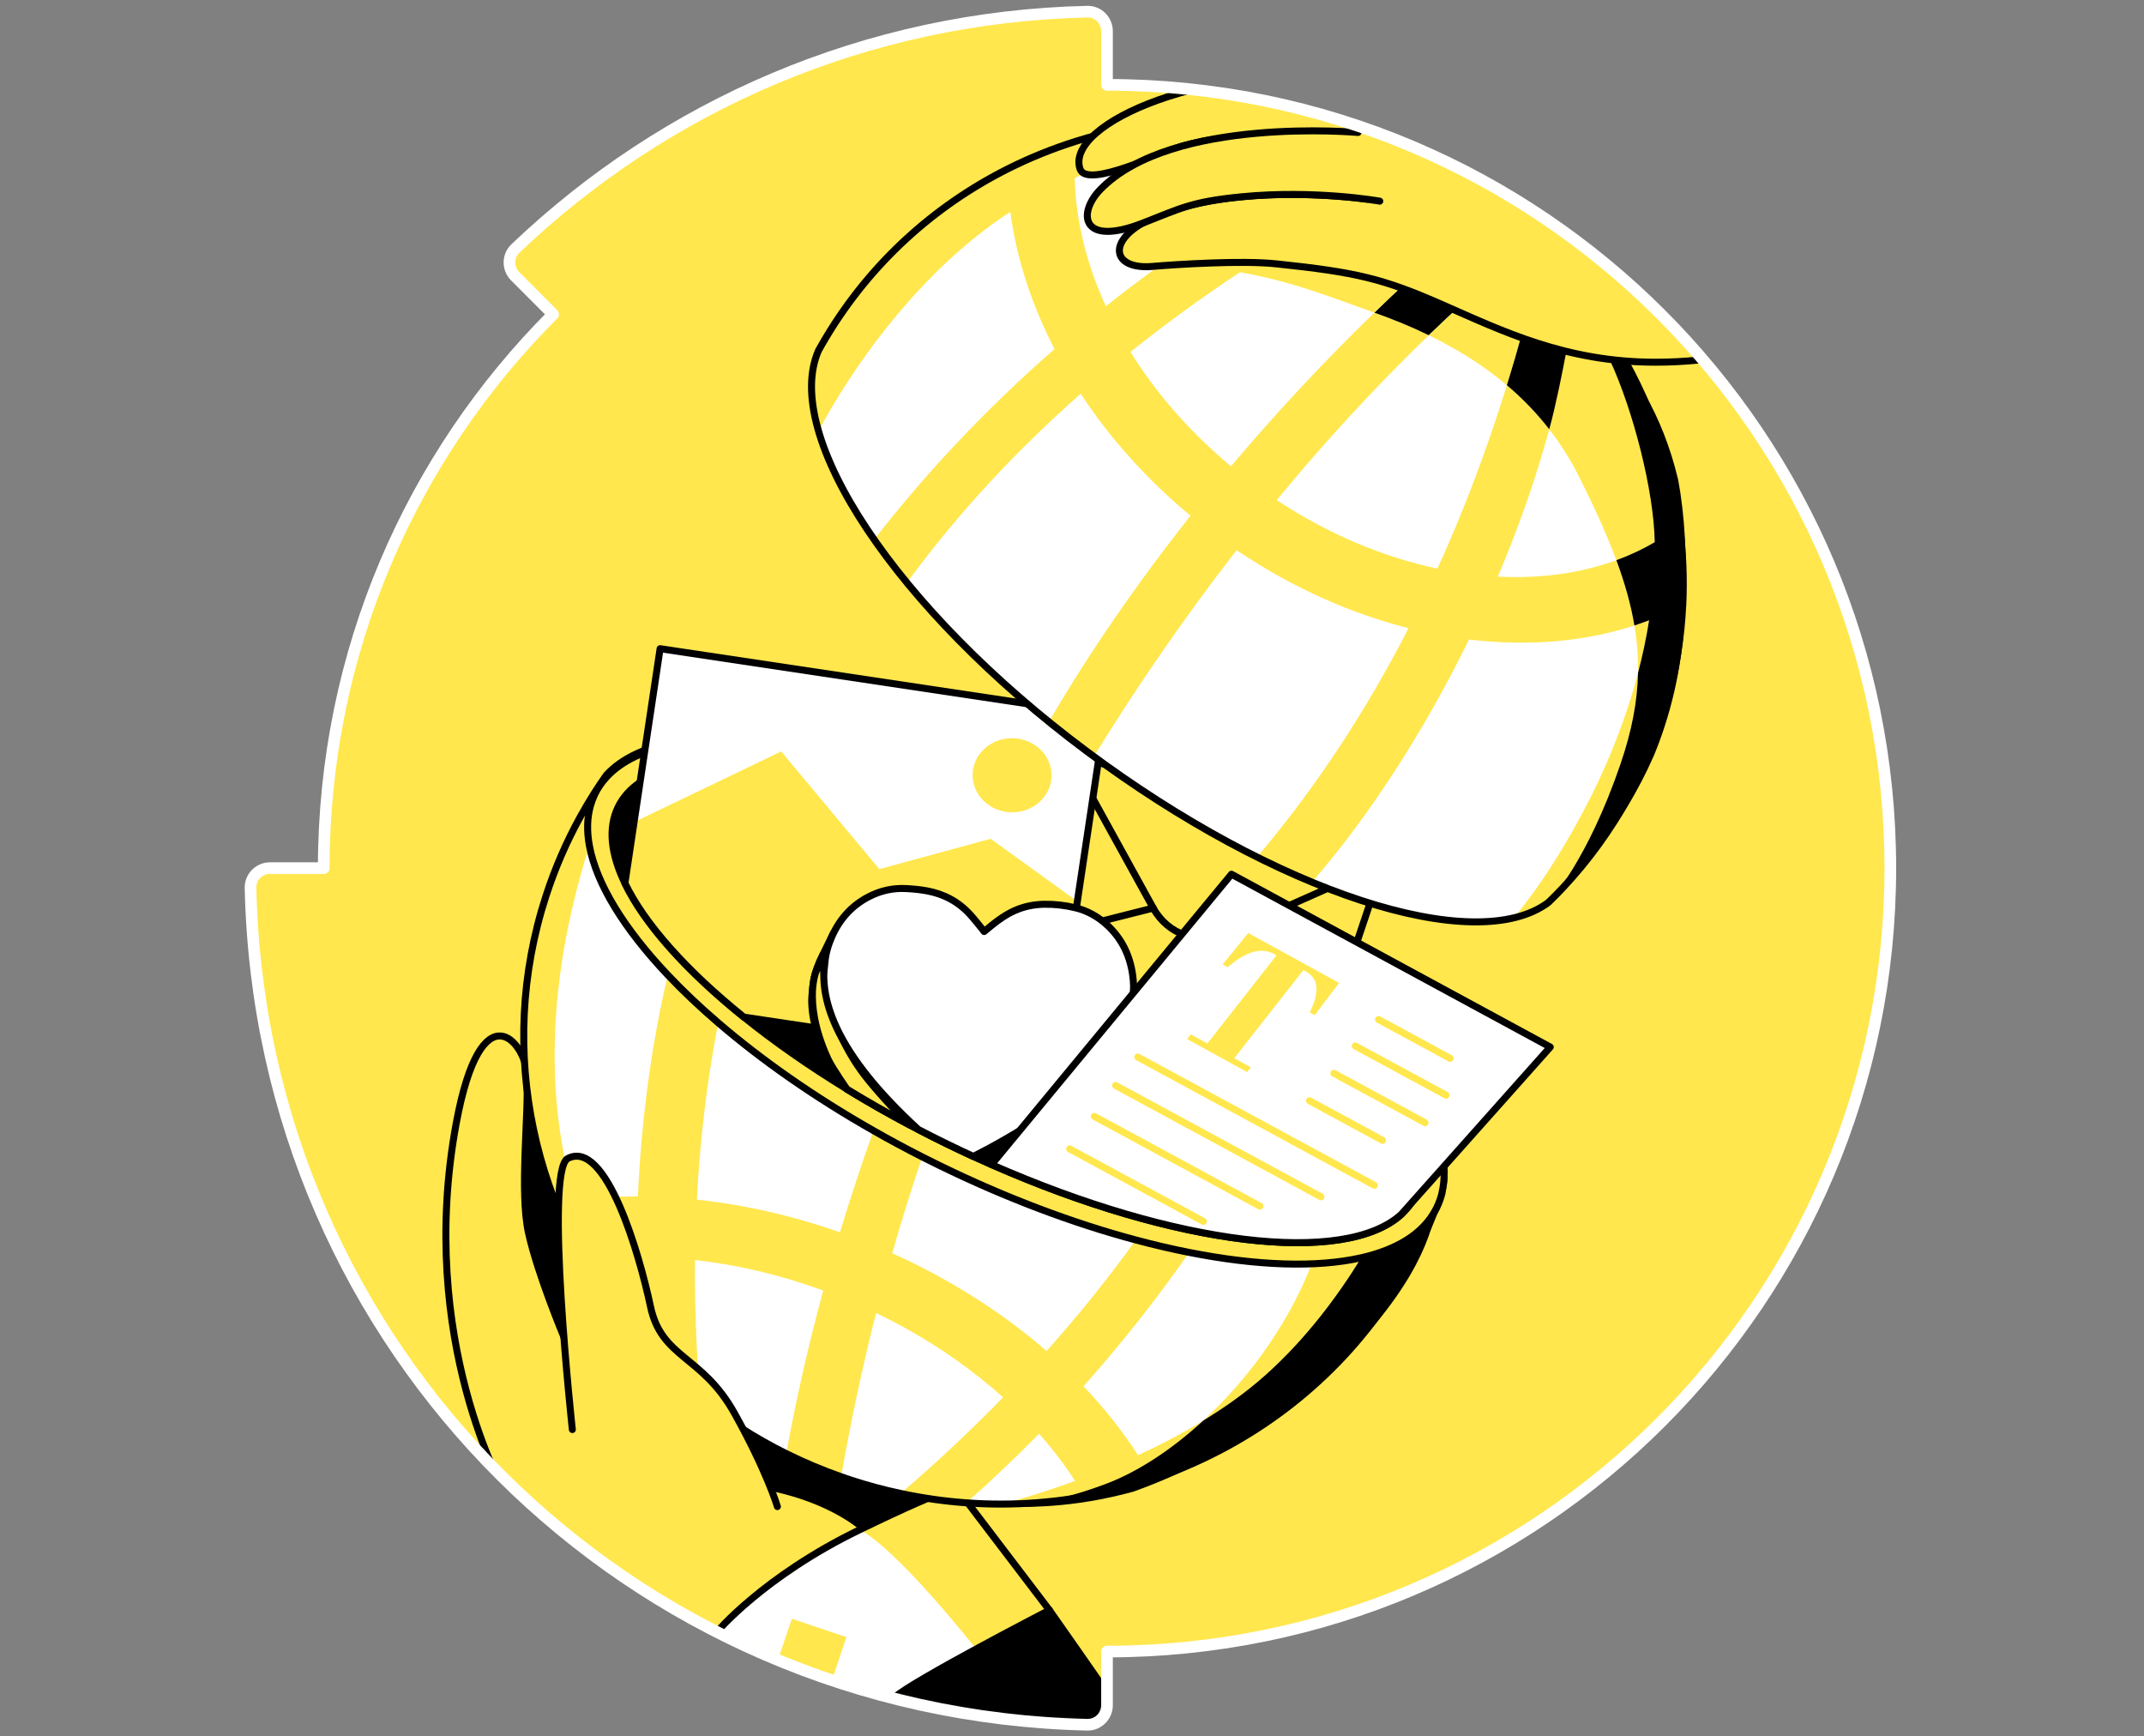
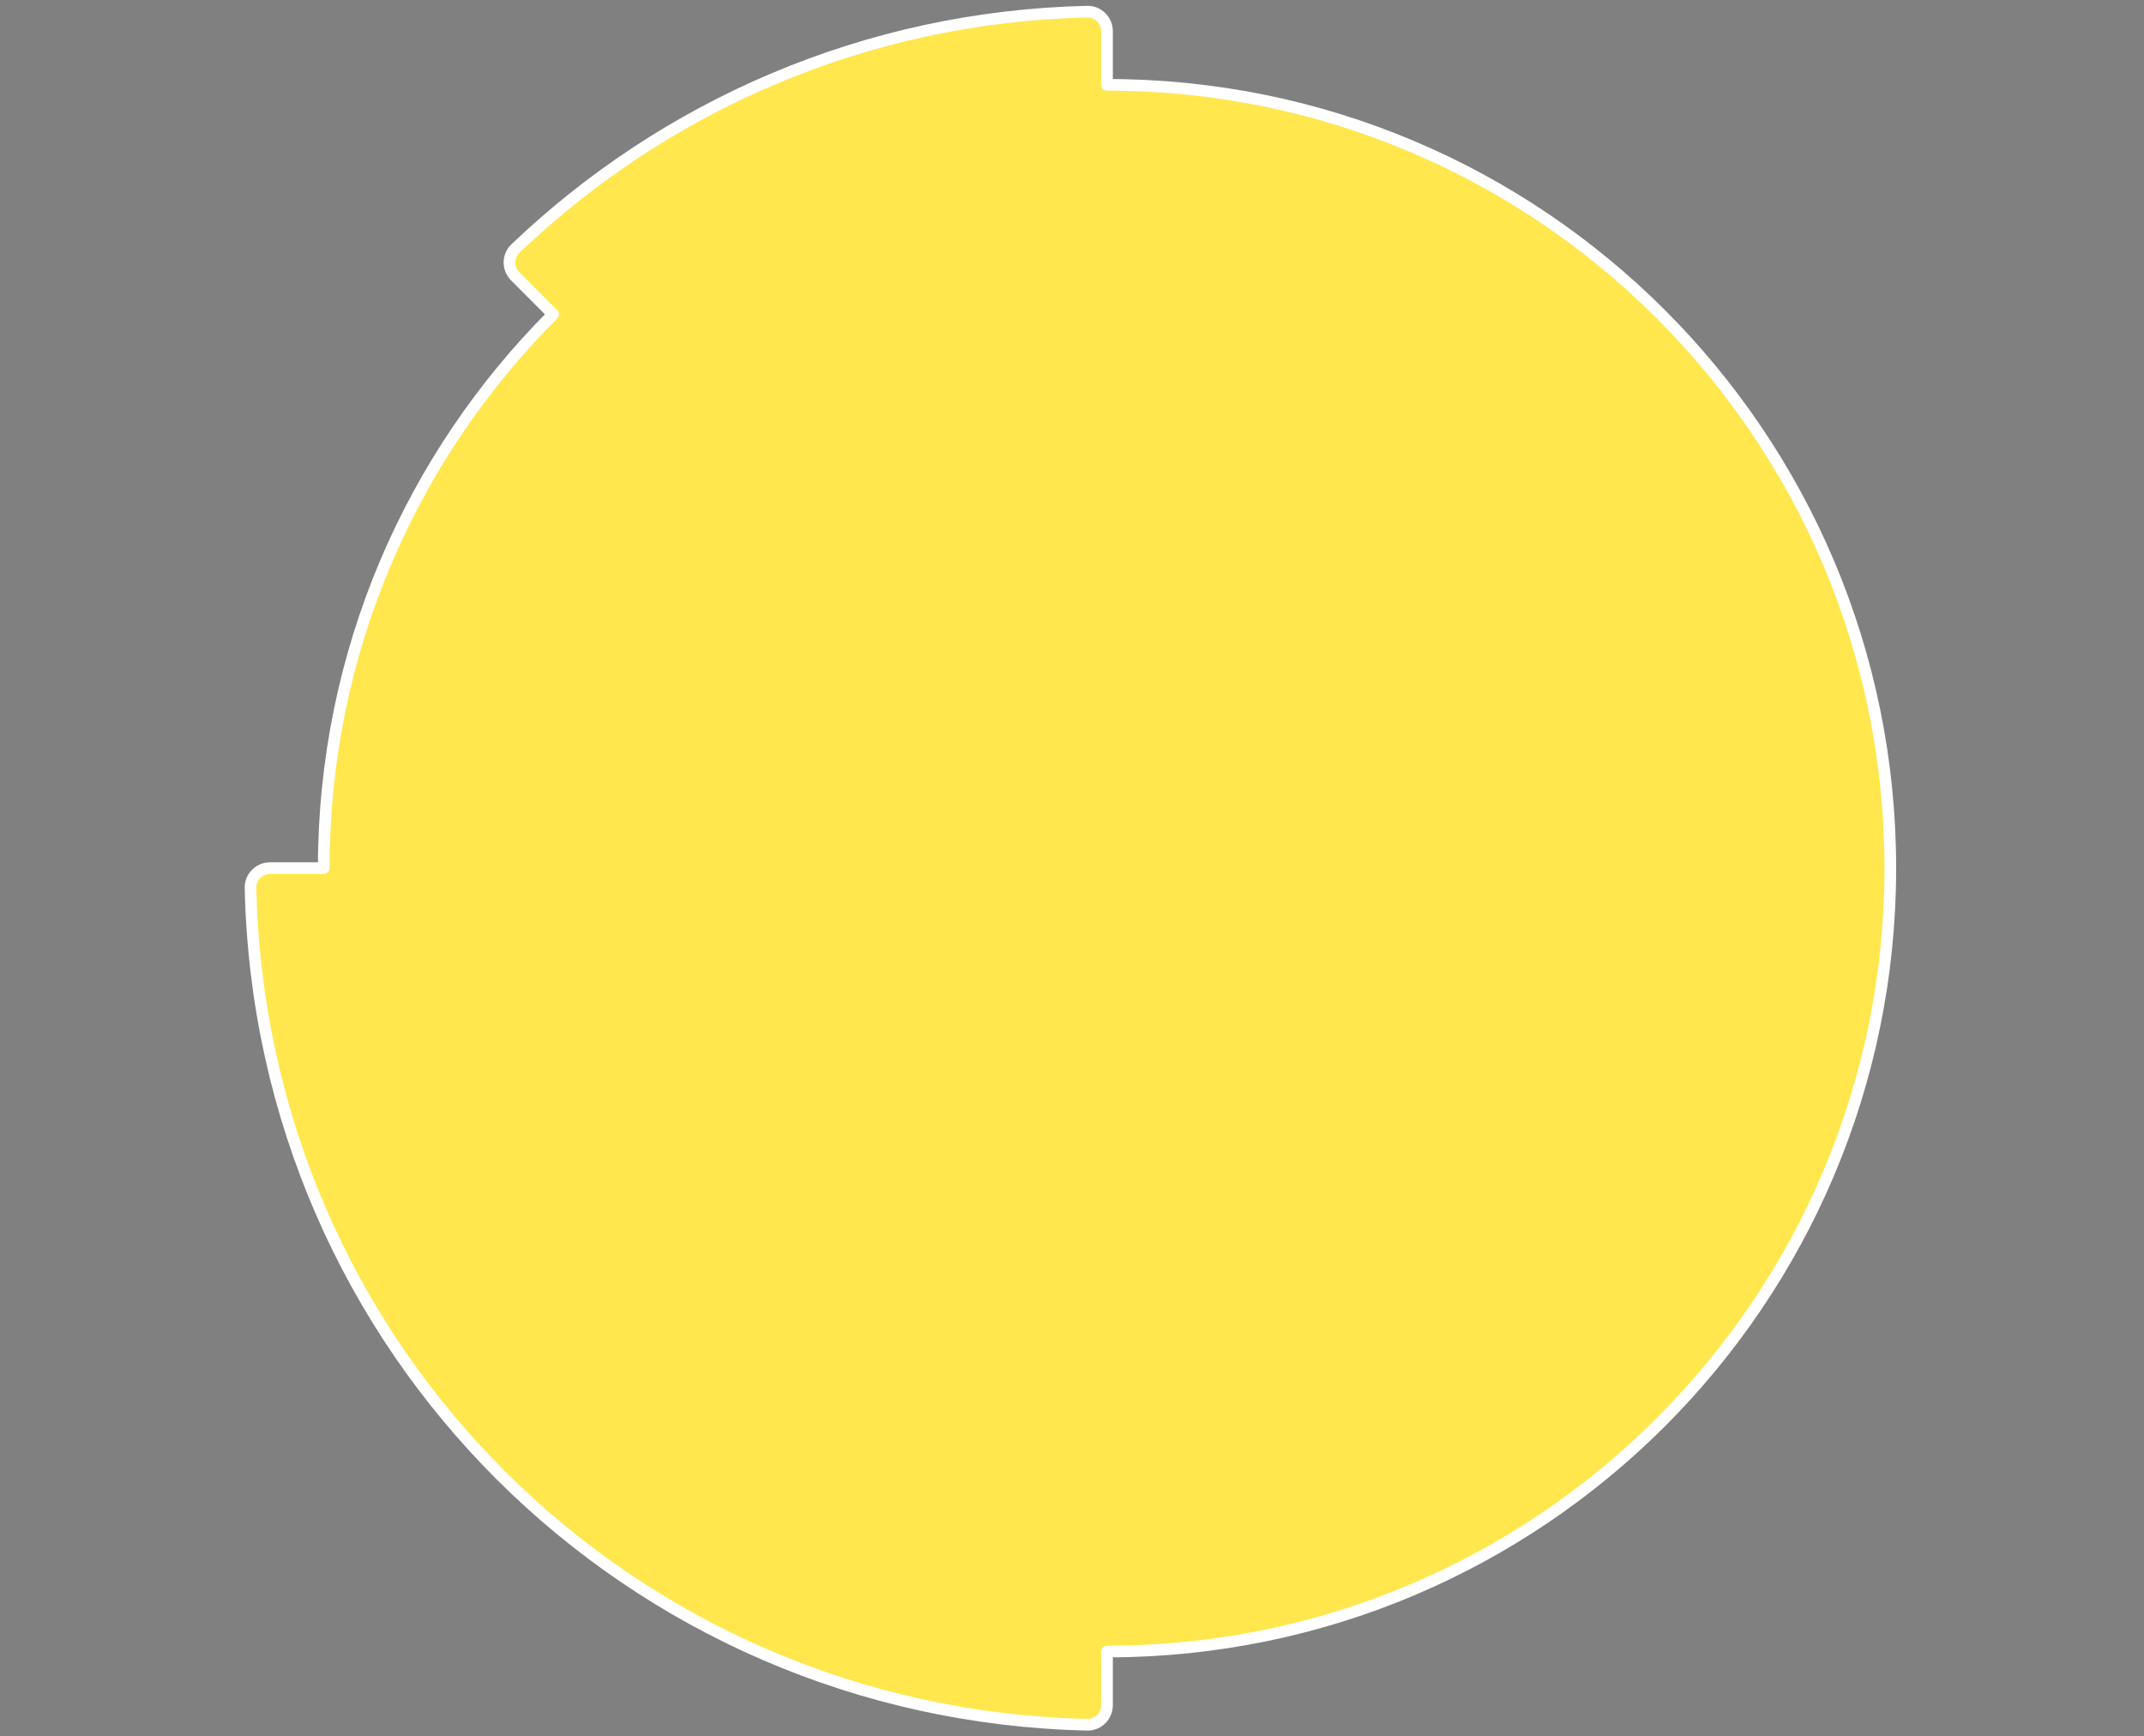
<svg xmlns="http://www.w3.org/2000/svg" width="368" height="298" viewBox="0 0 368 298" fill="none">
  <rect x="0" y="0" width="368" height="298" fill="#808080" stroke="none" />
  <path d="M43.001 152.373C44.756 231.642 108.088 294.247 186.627 295.999C188.487 296.042 190.009 294.513 190.009 292.653V283.44C190.009 283.44 190.012 283.44 190.016 283.44C264.263 283.44 324.458 223.249 324.458 148.998C324.458 74.748 264.263 14.556 190.009 14.56V5.343C190.009 3.483 188.487 1.958 186.627 2.001C148.586 2.861 114.107 18.172 88.456 42.661C87.114 43.945 87.114 46.096 88.424 47.41L94.939 53.943C70.619 78.27 55.574 111.875 55.567 148.987H46.346C44.49 148.987 42.961 150.513 43.001 152.373Z" fill="#FFE74D" />
  <mask id="mask0_6925_1687" style="mask-type:alpha" maskUnits="userSpaceOnUse" x="43" y="2" width="282" height="294">
-     <path d="M43.001 152.373C44.756 231.642 108.088 294.247 186.627 295.999C188.487 296.042 190.009 294.513 190.009 292.653V283.44C190.009 283.44 190.012 283.44 190.016 283.44C264.263 283.44 324.458 223.249 324.458 148.998C324.458 74.748 264.263 14.556 190.009 14.56V5.343C190.009 3.483 188.487 1.958 186.627 2.001C148.586 2.861 114.107 18.172 88.456 42.661C87.114 43.945 87.114 46.096 88.424 47.41L94.939 53.943C70.619 78.27 55.574 111.875 55.567 148.987H46.346C44.49 148.987 42.961 150.513 43.001 152.373Z" fill="#FFE94E" />
-   </mask>
+     </mask>
  <g mask="url(#mask0_6925_1687)">
    <path d="M180.126 276.342C180.126 276.342 188.919 288.861 192.042 293.441C195.517 298.539 198.503 302.529 198.503 302.529L149.914 293.035L180.126 276.342Z" fill="black" stroke="black" stroke-width="1.2" stroke-linecap="round" stroke-linejoin="round" />
    <path d="M96.781 229.433C96.781 229.433 92.309 218.766 90.727 211.661C89.14 204.552 90.773 191.662 90.457 184.406C90.219 178.934 82.628 169.461 78.311 192.759C71.411 229.987 86.823 256.44 86.823 256.44C86.823 256.44 106.606 274.395 113.524 277.043C120.442 279.691 123.957 280.49 123.957 280.49C123.957 280.49 143.726 270.748 154.184 265.977" fill="#FFE74D" />
-     <path d="M96.781 229.433C96.781 229.433 92.309 218.766 90.727 211.661C89.14 204.552 90.773 191.662 90.457 184.406C90.219 178.934 82.628 169.461 78.311 192.759C71.411 229.987 86.823 256.44 86.823 256.44C86.823 256.44 106.606 274.395 113.524 277.043C120.442 279.691 123.957 280.49 123.957 280.49C123.957 280.49 143.726 270.748 154.184 265.977" stroke="black" stroke-width="1.2" stroke-linecap="round" stroke-linejoin="round" />
    <path d="M122.917 280.22C122.917 280.22 130.919 270.597 147.554 262.538C164.189 254.483 164.272 255.505 164.272 255.505L180.126 276.338C180.126 276.338 156.789 288.387 153.537 291.308C150.281 294.229 122.917 280.217 122.917 280.217V280.22Z" fill="white" />
    <path d="M147.557 262.538C154.184 265.974 167.545 283.005 167.545 283.005L180.126 276.342L164.272 255.508L147.554 262.542L147.557 262.538Z" fill="#FFE74D" />
    <path d="M122.917 280.22C122.917 280.22 130.919 270.597 147.554 262.538C164.189 254.483 164.272 255.505 164.272 255.505L180.126 276.338C180.126 276.338 156.789 288.387 153.537 291.308C150.281 294.229 122.917 280.217 122.917 280.217V280.22Z" stroke="black" stroke-width="1.2" stroke-linecap="round" stroke-linejoin="round" />
    <path d="M247.542 204.243C247.542 204.243 247.549 204.25 247.542 204.253C247.265 205.099 246.97 205.937 246.653 206.772C246.595 206.937 246.531 207.095 246.469 207.257C234.705 238.47 204.554 258.059 171.967 258.131H171.96C169.931 258.138 167.905 258.07 165.866 257.915C162.117 257.645 158.354 257.116 154.594 256.303C154.594 256.31 154.587 256.303 154.587 256.303C151.781 255.713 148.986 254.961 146.201 254.058C145.593 253.857 144.982 253.652 144.381 253.44C141.118 252.296 137.974 250.968 134.955 249.471C129.631 246.831 124.698 243.665 120.198 240.064C116.399 237.035 112.906 233.682 109.761 230.08C109.455 229.731 109.153 229.386 108.865 229.034C91.658 208.682 85.003 180.509 93.723 153.733C95.277 148.955 97.252 144.433 99.594 140.188C99.602 140.177 99.612 140.162 99.62 140.148C100.393 138.738 101.217 137.356 102.073 136.007C102.721 134.996 103.383 134.007 104.073 133.036C104.073 133.028 104.081 133.025 104.084 133.018C114.927 121.142 151.357 125.92 188.347 143.979C225.863 162.291 251.229 188.467 247.534 204.246L247.542 204.243Z" fill="white" />
    <path d="M246.412 207.632C245.646 212.395 242.12 222.979 226.596 236.923C216.681 245.831 206.392 251.303 198.193 254.605C196.916 255.12 195.69 255.591 194.52 256.001C191.56 257.066 188.987 257.814 186.958 258.336C183.843 259.127 182.008 259.383 182.008 259.383L172.496 258.473C172.449 258.473 172.406 258.473 172.366 258.462L171.219 258.354L171.201 258.347H171.147C171.104 258.339 171.086 258.34 171.086 258.34C171.086 258.34 176.723 257.005 184.523 254.163C182.749 251.4 180.68 248.68 178.349 246.047C174.37 250.108 170.208 254.073 165.858 257.911C162.11 257.642 158.347 257.113 154.587 256.3C160.663 251.094 166.545 245.59 172.179 239.819C167.215 235.347 161.408 231.214 154.857 227.631C153.375 226.817 151.875 226.066 150.367 225.335C147.982 234.736 145.996 244.136 144.374 253.432C141.111 252.288 137.966 250.961 134.948 249.464C136.624 240.236 138.754 230.868 141.301 221.482C133.948 218.784 126.508 217.046 119.291 216.241C119.226 224.206 119.536 232.16 120.194 240.053C116.395 237.024 112.902 233.671 109.758 230.07C109.722 229.638 109.696 229.21 109.671 228.775L110.952 228.379C110.47 227.807 110.002 227.228 109.549 226.645C109.355 223.008 109.265 219.356 109.261 215.726C107.092 215.748 104.951 215.859 102.861 216.064C104.689 219.712 106.901 223.256 109.549 226.645C109.585 227.353 109.625 228.066 109.675 228.778L107.944 229.314C107.944 229.314 103.016 227.303 97.72 216.777C96.342 214.035 94.939 210.715 93.594 206.703C92.324 202.933 92.601 198.598 91.5 193.5C85.129 164 98.735 141.67 99.717 139.983C100.03 139.447 100.659 138.831 101.372 138.234C100.771 140.342 100.717 142.659 101.174 145.134C100.21 148.102 99.156 151.772 98.145 156.154C94.892 170.249 93.36 188.622 98.774 205.923C102.257 205.509 105.836 205.311 109.491 205.325C110.096 191.885 111.895 178.858 114.632 167.331C117.205 170.051 120.104 172.8 123.285 175.53C121.324 185.539 120.14 195.698 119.615 205.883C127.702 206.75 135.991 208.614 144.176 211.492C145.939 205.656 147.86 199.828 149.932 194.043C152.641 195.59 155.436 197.094 158.303 198.551C156.436 204.03 154.713 209.545 153.137 215.079C155.825 216.287 158.487 217.604 161.117 219.043C168.038 222.831 174.23 227.163 179.634 231.858C185.066 225.781 190.2 219.432 194.952 212.805C198.086 213.643 201.143 214.359 204.111 214.942C198.701 222.716 192.646 230.433 185.972 237.909C189.584 241.708 192.729 245.676 195.337 249.745C199.042 248.032 202.867 246.054 206.554 243.794C210.321 241.499 213.958 238.909 217.203 236.009C224.067 229.886 229.525 222.587 233.666 215.856H233.673C239.796 214.46 244.243 211.736 246.415 207.635L246.412 207.632Z" fill="#FFE74D" />
    <path d="M229.939 235.312C217.739 247.223 205.014 253.131 194.524 256.001C195.69 255.591 196.92 255.12 198.197 254.606C206.396 251.303 216.685 245.827 226.6 236.923C242.124 222.979 245.649 212.395 246.415 207.632C244.243 211.733 239.796 214.456 233.673 215.852H233.666C229.525 222.58 224.067 229.883 217.203 236.002C213.958 238.902 210.321 241.492 206.554 243.788C214.753 236.243 222.013 226.012 225.83 215.068L246.649 207.171C246.649 207.171 257.953 207.93 229.942 235.312H229.939Z" fill="#FFE74D" />
    <path d="M246.412 207.632C245.645 212.395 242.12 222.979 226.596 236.923C216.681 245.831 206.392 251.303 198.193 254.605C196.916 255.12 195.689 255.591 194.52 256.001C183.965 258.897 175.676 258.707 172.496 258.476C172.449 258.476 172.406 258.476 172.366 258.466C171.794 258.426 171.409 258.383 171.219 258.358C171.19 258.358 171.165 258.35 171.147 258.35H171.201C172.129 258.44 178.702 258.84 189.75 254.692C195.283 252.616 201.122 248.784 206.551 243.784C210.317 241.489 213.954 238.898 217.199 235.999C224.064 229.876 229.521 222.576 233.662 215.845H233.669C239.792 214.449 244.239 211.726 246.412 207.625V207.632Z" fill="black" />
    <path d="M247.542 204.243C247.542 204.243 247.549 204.25 247.542 204.253C247.265 205.099 246.97 205.937 246.653 206.772C246.595 206.937 246.531 207.095 246.469 207.257C234.705 238.47 204.554 258.059 171.967 258.131H171.96C169.931 258.138 167.905 258.07 165.866 257.915C162.117 257.645 158.354 257.116 154.594 256.303C154.594 256.31 154.587 256.303 154.587 256.303C151.781 255.713 148.986 254.961 146.201 254.058C145.593 253.857 144.982 253.652 144.381 253.44C141.118 252.296 137.974 250.968 134.955 249.471C129.631 246.831 124.698 243.665 120.198 240.064C116.399 237.035 112.906 233.682 109.761 230.08C109.455 229.731 109.153 229.386 108.865 229.034C91.658 208.682 85.003 180.509 93.723 153.733C95.277 148.955 97.252 144.433 99.594 140.188C99.602 140.177 99.612 140.162 99.62 140.148C100.393 138.738 101.217 137.356 102.073 136.007C102.721 134.996 103.383 134.007 104.073 133.036C104.073 133.028 104.081 133.025 104.084 133.018C114.927 121.142 151.357 125.92 188.347 143.979C225.863 162.291 251.229 188.467 247.534 204.246L247.542 204.243Z" stroke="black" stroke-width="1.2" stroke-linecap="round" stroke-linejoin="round" />
    <path d="M247.531 204.642C247.531 204.642 247.538 204.649 247.531 204.653C247.329 205.523 247.034 206.362 246.642 207.171C246.635 207.2 246.617 207.229 246.603 207.261C246.541 207.383 246.477 207.509 246.408 207.632C244.235 211.733 239.789 214.456 233.666 215.852H233.658C226.024 217.583 215.789 217.252 204.101 214.938C201.133 214.355 198.075 213.64 194.941 212.801C184.3 209.956 172.798 205.66 161.178 199.987C160.207 199.515 159.246 199.037 158.293 198.548C155.425 197.091 152.634 195.59 149.921 194.04C139.765 188.266 130.731 181.938 123.274 175.527C120.093 172.8 117.194 170.048 114.622 167.328C107.139 159.417 102.368 151.711 101.163 145.131C100.706 142.656 100.76 140.339 101.361 138.231C101.544 137.597 101.775 136.989 102.052 136.392C102.07 136.345 102.095 136.302 102.116 136.256C102.62 135.219 103.271 134.277 104.055 133.421C104.055 133.413 104.063 133.41 104.066 133.403C114.909 121.527 151.338 126.305 188.329 144.364C225.844 162.676 251.211 188.852 247.516 204.631L247.531 204.642Z" fill="#FFE74D" stroke="black" stroke-width="1.2" stroke-linecap="round" stroke-linejoin="round" />
    <path d="M242.89 205.286C242.652 205.782 242.372 206.25 242.048 206.696C241.616 207.311 241.105 207.876 240.533 208.398C230.834 217.269 201.823 213.798 170.19 199.864C169.157 199.407 168.121 198.94 167.081 198.468C165.578 197.781 164.07 197.062 162.563 196.328C160.883 195.511 159.231 194.677 157.602 193.828C157.131 193.583 156.659 193.338 156.195 193.086C152.428 191.09 148.809 189.021 145.363 186.913C145.345 186.906 145.334 186.895 145.316 186.881C138.783 182.887 132.854 178.729 127.677 174.555C117.798 166.594 110.65 158.582 107.261 151.574C104.847 146.581 104.336 142.098 106.099 138.497C106.915 136.824 108.185 135.421 109.855 134.28C121.59 126.251 153.09 131.262 186.037 147.268C186.167 147.329 186.296 147.394 186.426 147.455C193.038 150.682 199.265 154.143 205.011 157.726C232.075 174.584 248.326 194.151 242.89 205.282V205.286Z" fill="black" stroke="black" stroke-width="1.2" stroke-linecap="round" stroke-linejoin="round" />
    <path d="M98.238 245.341C98.238 245.341 93.396 200.918 97.457 198.814C104.037 195.403 109.757 215.291 111.65 224.216C113.542 233.142 120.45 232.523 126.026 242.471C131.602 252.418 133.433 258.559 133.433 258.559" fill="#FFE74D" />
    <path d="M98.238 245.341C98.238 245.341 93.396 200.918 97.457 198.814C104.037 195.403 109.757 215.291 111.65 224.216C113.542 233.142 120.45 232.523 126.026 242.471C131.602 252.418 133.433 258.559 133.433 258.559" stroke="black" stroke-width="1.2" stroke-linecap="round" stroke-linejoin="round" />
    <path d="M234.286 146.196L187.521 130.486C185.624 129.848 183.57 130.869 182.933 132.766L173.021 162.272C172.383 164.168 173.404 166.222 175.301 166.86L222.066 182.57C223.963 183.208 226.017 182.187 226.654 180.29L236.567 150.784C237.204 148.888 236.183 146.834 234.286 146.196Z" fill="#FFE74D" stroke="black" stroke-width="1.2" stroke-linecap="round" stroke-linejoin="round" />
    <path d="M184.249 131.003L197.942 155.841C200.485 160.453 205.864 162.263 210.677 160.118L236.587 148.585" fill="#FFE74D" />
    <path d="M184.249 131.003L197.942 155.841C200.485 160.453 205.864 162.263 210.677 160.118L236.587 148.585" stroke="black" stroke-width="1.2" stroke-linecap="round" stroke-linejoin="round" />
    <path d="M210.681 160.118L226.712 180.139" stroke="black" stroke-width="1.2" stroke-linecap="round" stroke-linejoin="round" />
    <path d="M173.079 162.122L197.945 155.841" stroke="black" stroke-width="1.2" stroke-linecap="round" stroke-linejoin="round" />
    <path d="M189.71 122.786L186.033 147.271L180.749 182.52L127.677 174.555C117.798 166.594 110.65 158.582 107.261 151.574L109.855 134.284L113.301 111.328L189.714 122.79L189.71 122.786Z" fill="white" />
    <path d="M108.833 141.094L134.084 128.963L150.928 149.16L170.046 143.951L184.918 154.708L180.749 182.521L127.677 174.556C127.677 174.556 116.852 164.245 112.805 160.072C108.757 155.902 107.261 151.574 107.261 151.574L108.833 141.094V141.094Z" fill="#FFE74D" />
    <path d="M180.488 133.224C180.577 129.715 177.618 126.792 173.878 126.697C170.138 126.601 167.033 129.369 166.944 132.879C166.854 136.389 169.814 139.311 173.554 139.406C177.294 139.502 180.399 136.734 180.488 133.224Z" fill="#FFE74D" />
    <path d="M189.71 122.786L186.033 147.271L180.749 182.52L127.677 174.555C117.798 166.594 110.65 158.582 107.261 151.574L109.855 134.284L113.301 111.328L189.714 122.79L189.71 122.786Z" stroke="black" stroke-width="1.2" stroke-linecap="round" stroke-linejoin="round" />
    <path d="M192.39 175.113C192.362 175.325 192.333 175.548 192.318 175.768C192.311 175.869 192.297 175.969 192.286 176.067C192.286 176.067 191.984 178.624 191.912 178.765C190.804 181.096 188.124 185.668 186.397 187.586C184.31 189.899 181.965 191.932 179.475 193.806C176.514 196.037 173.392 198.033 170.179 199.865C167.65 198.749 165.103 197.569 162.552 196.325C160.386 195.267 158.26 194.188 156.184 193.087C152.418 191.09 148.798 189.021 145.352 186.913C144.852 186.226 144.366 185.528 143.902 184.812C143.244 183.787 142.625 182.74 142.067 181.664C141.423 180.43 140.866 179.153 140.413 177.826C139.769 175.919 139.373 173.973 139.322 171.955C139.315 171.562 139.337 171.167 139.366 170.782C139.384 170.537 139.412 170.292 139.445 170.055V170.044C139.474 169.807 139.506 169.569 139.524 169.332C139.585 168.587 139.722 167.857 139.912 167.148C139.92 167.141 139.92 167.137 139.92 167.137C140.125 166.393 140.391 165.659 140.708 164.939L143.053 160.14C144.179 158.78 145.33 158.982 146.985 158.118C149.022 157.05 151.194 156.56 153.504 156.686C154.684 156.751 155.853 156.859 157.012 157.075C159.944 157.615 162.437 158.949 164.444 161.147C165.164 161.942 165.822 162.791 166.506 163.619C166.617 163.752 166.718 163.892 166.851 164.069C167.29 163.698 167.693 163.356 168.107 163.029C169.344 162.029 170.636 161.119 172.089 160.471C173.719 159.744 175.431 159.406 177.209 159.377C178.986 159.352 180.738 159.568 182.465 159.975C184.573 160.475 186.415 161.511 187.998 162.989C190.491 165.299 191.872 168.181 192.336 171.526C192.502 172.717 192.563 173.919 192.383 175.117L192.39 175.113Z" fill="black" stroke="black" stroke-width="1.2" stroke-linecap="round" stroke-linejoin="round" />
    <path d="M145.363 186.913C145.546 187.169 142.884 183.391 142.132 181.776C142.114 181.74 142.1 181.704 142.082 181.668C139.715 176.509 139.34 172.53 139.456 170.058V170.048C139.546 168.155 140.006 166.875 140.006 166.875L141.244 163.871C141.244 163.871 140.798 175.297 149.101 185.42C151.651 188.532 154.073 191.068 156.199 193.09C152.432 191.094 148.813 189.025 145.366 186.917L145.363 186.913Z" fill="#FFE74D" stroke="black" stroke-width="1.2" stroke-linecap="round" stroke-linejoin="round" />
    <path d="M194.459 170.918C194.423 171.138 194.402 171.357 194.384 171.573C194.258 173.519 193.639 175.329 192.811 177.074C191.703 179.412 190.196 181.481 188.469 183.391C186.383 185.711 184.037 187.744 181.547 189.618C177.874 192.389 173.967 194.781 169.931 196.968C168.988 197.479 168.031 197.976 167.078 198.469C165.574 197.781 164.067 197.062 162.559 196.328C160.879 195.511 159.228 194.677 157.598 193.828C155.832 192.209 154.116 190.525 152.475 188.773C150.09 186.233 147.874 183.557 145.975 180.628C144.553 178.426 143.334 176.124 142.492 173.634C141.844 171.735 141.452 169.781 141.402 167.77C141.388 167.378 141.409 166.982 141.445 166.59C141.481 166.108 141.56 165.626 141.596 165.144C141.726 163.604 142.168 162.147 142.78 160.751C144.097 157.762 146.151 155.449 149.065 153.923C151.101 152.858 153.274 152.365 155.584 152.499C156.756 152.563 157.929 152.671 159.091 152.887C162.016 153.42 164.513 154.754 166.517 156.956C167.243 157.744 167.895 158.6 168.582 159.431C168.693 159.564 168.79 159.705 168.923 159.874C169.37 159.51 169.769 159.169 170.183 158.834C171.413 157.834 172.705 156.931 174.165 156.276C175.795 155.553 177.5 155.215 179.277 155.19C181.055 155.164 182.81 155.373 184.533 155.783C186.649 156.283 188.484 157.327 190.074 158.798C192.56 161.108 193.948 163.993 194.412 167.335C194.578 168.533 194.639 169.727 194.459 170.925V170.918Z" fill="white" stroke="black" stroke-width="1.2" stroke-linecap="round" stroke-linejoin="round" />
    <path d="M266.091 179.696L242.048 206.696L240.534 208.398C230.834 217.269 201.824 213.798 170.19 199.864L205.011 157.729L211.371 150.034L266.091 179.696Z" fill="white" stroke="black" stroke-width="1.2" stroke-linecap="round" stroke-linejoin="round" />
    <path d="M236.615 174.969L248.905 181.632" stroke="#FFE74D" stroke-width="1.2" stroke-linecap="round" stroke-linejoin="round" />
    <path d="M232.615 179.506L248.207 187.956" stroke="#FFE74D" stroke-width="1.2" stroke-linecap="round" stroke-linejoin="round" />
    <path d="M228.946 184.197L244.599 192.683" stroke="#FFE74D" stroke-width="1.2" stroke-linecap="round" stroke-linejoin="round" />
    <path d="M224.761 188.906L237.299 195.706" stroke="#FFE74D" stroke-width="1.2" stroke-linecap="round" stroke-linejoin="round" />
    <path d="M195.297 181.412L235.893 203.419" stroke="#FFE74D" stroke-width="1.2" stroke-linecap="round" stroke-linejoin="round" />
    <path d="M191.495 186.294L226.726 205.394" stroke="#FFE74D" stroke-width="1.2" stroke-linecap="round" stroke-linejoin="round" />
    <path d="M187.829 191.59L216.253 206.999" stroke="#FFE74D" stroke-width="1.2" stroke-linecap="round" stroke-linejoin="round" />
    <path d="M183.598 197.174L206.551 209.614" stroke="#FFE74D" stroke-width="1.2" stroke-linecap="round" stroke-linejoin="round" />
    <path d="M214.253 160.122L229.841 168.688L225.661 174.221L224.805 173.75C226.55 170.264 226.33 167.922 224.15 166.72L223.715 166.483L211.843 181.61L214.692 183.175L214.055 183.988L203.762 178.333L204.399 177.52L207.238 179.078L219.11 163.95L218.689 163.72C216.509 162.522 213.846 163.281 210.706 166L209.85 165.529L214.257 160.118L214.253 160.122Z" fill="#FFE74D" />
    <path d="M109.553 226.648C110.01 227.231 110.477 227.81 110.956 228.382L109.675 228.778C109.628 228.066 109.585 227.357 109.549 226.645L109.553 226.648Z" fill="#FFE74D" />
    <path d="M110.956 228.382L109.675 228.778C109.628 228.066 109.585 227.357 109.549 226.645C110.006 227.228 110.474 227.807 110.952 228.379L110.956 228.382Z" fill="#FFE74D" />
    <path d="M145.281 280.962L135.909 277.814L132.761 287.185L142.132 290.334L145.281 280.962Z" fill="#FFE74D" />
    <path d="M288.827 103.848C288.291 115.076 285.273 126.319 279.535 136.788C276.376 142.562 272.57 147.753 268.263 152.351C267.458 153.207 266.641 154.042 265.795 154.855C265.795 154.862 265.788 154.862 265.785 154.866C253.175 164.338 218.937 153.106 186.58 128.97C153.756 104.503 134.081 74.661 140.502 60.13C140.502 60.13 140.502 60.12 140.51 60.12C140.931 59.353 141.369 58.598 141.819 57.853C149.471 45.103 160.354 35.347 172.899 29.022C176.73 27.09 180.716 25.482 184.81 24.201C204.723 17.981 227.244 19.618 247.221 30.562C270.591 43.369 285.111 65.959 288.27 90.152C288.86 94.682 289.054 99.269 288.834 103.852L288.827 103.848Z" fill="white" />
    <path d="M252.146 109.749C244.289 125.798 234.777 140.364 225.179 151.398L215.987 146.818C226.089 134.881 234.633 121.7 241.771 107.81C231.791 105.277 221.725 100.82 212.253 94.416C203.212 106.054 195.02 117.998 187.742 129.841L180.022 123.884C186.944 112.037 195.15 100.125 204.342 88.509C196.758 82.224 190.433 75.1 185.494 67.571C174.564 77.216 164.549 87.911 155.907 99.668L150.094 92.534C158.692 81.45 169.082 70.319 180.997 59.901C177.011 52.177 174.442 44.186 173.413 36.354C173.132 36.538 172.852 36.721 172.575 36.905C152.284 50.511 140.646 73.726 140.646 73.726C139.722 70.384 139.045 68.488 139.175 63.71C139.175 63.71 139.538 50.809 163.39 34.703C166.588 32.548 169.772 30.681 172.895 29.069V29.026C173.327 28.807 173.766 28.609 174.201 28.4C193.844 18.6 210.644 18.586 210.644 18.586L221.322 21.122C221.322 21.122 202.097 22.939 184.476 30.534C184.612 37.703 186.444 45.215 189.811 52.562C201.082 43.607 213.523 35.358 226.96 28.346L232.791 34.681C226.931 37.891 221.142 41.33 215.472 44.985C214.174 45.823 212.879 46.676 211.591 47.547C205.568 51.565 199.697 55.861 194.031 60.401C198.402 67.43 204.205 74.14 211.288 80.022C218.958 70.934 227.208 62.081 235.896 53.659C239.216 54.835 242.328 56.12 245.242 57.537C235.946 66.491 227.226 76.014 219.131 85.825C228.042 91.71 237.5 95.632 246.725 97.589C251.394 87.336 255.348 76.777 258.647 66.114C261.37 68.42 263.792 70.934 265.918 73.679C263.605 82.195 260.59 90.707 257.086 98.96C264.371 99.334 271.296 98.395 277.437 96.143C278.898 100.1 279.934 103.773 280.531 107.346C271.901 110.159 262.201 110.965 252.15 109.752L252.146 109.749Z" fill="#FFE74D" />
    <path d="M278.128 131.169C272.455 147.717 266.181 154.445 265.796 154.851V154.859L265.778 154.869C264.439 156.193 260.043 157.46 259.766 157.535C260.047 157.222 265.159 151.574 271.537 139.677C275.247 132.759 278.794 124.502 281.15 115.494C281.049 120.509 280.049 125.571 278.128 131.169V131.169Z" fill="#FFE74D" />
    <path d="M257.575 46.291C253.355 49.917 249.243 53.673 245.243 57.533C242.328 56.116 239.217 54.831 235.896 53.655C239.573 50.075 243.332 46.578 247.16 43.168C249.948 43.718 253.589 44.668 257.579 46.291H257.575Z" fill="black" />
    <path d="M247.156 43.168C243.328 46.578 239.573 50.075 235.892 53.655C228.765 51.122 221.894 48.302 212.814 46.722C210.047 46.244 205.957 46.614 203.003 46.215L215.472 44.985L241.677 42.405C241.677 42.405 243.8 42.502 247.156 43.172V43.168Z" fill="#FFE74D" />
    <path d="M280.528 107.342C281.377 107.068 282.219 106.77 283.05 106.453C282.568 109.529 281.92 112.555 281.147 115.49C281.201 112.785 280.996 110.097 280.528 107.342Z" fill="#FFE74D" />
    <path d="M284.014 93.049C281.945 94.268 279.747 95.293 277.43 96.139C275.818 91.789 273.696 87.098 271.066 81.86C269.595 78.932 267.882 76.205 265.914 73.676C267.066 69.484 267.22 63.977 268.008 59.818L261.317 56.936C260.478 59.998 259.59 63.059 258.644 66.11C254.78 62.843 250.319 59.994 245.239 57.533C249.24 53.673 253.355 49.921 257.572 46.291C265.882 49.662 275.682 55.947 282.327 67.628C281.679 66.829 281.262 66.509 281.262 66.509L278.761 66.599C282.812 75.331 283.877 84.303 284.014 93.049V93.049Z" fill="#FFE74D" />
    <path d="M289.166 105.824C288.673 115.134 286.608 123.063 283.888 129.654C278.409 142.123 270.782 150.214 267.447 153.369C267.411 153.405 267.371 153.445 267.339 153.474C266.54 154.193 265.997 154.654 265.796 154.848C266.181 154.441 272.455 147.718 278.128 131.165C280.046 125.567 281.046 120.505 281.15 115.49C281.924 112.551 282.571 109.529 283.053 106.453C282.222 106.77 281.38 107.068 280.531 107.342C279.934 103.766 278.894 100.093 277.437 96.139C279.751 95.293 281.952 94.265 284.021 93.049C283.881 84.303 280.362 70.503 276.311 61.771L279.686 62.099C279.686 62.099 281.686 66.826 282.334 67.624C284.712 71.794 286.683 76.654 288.04 82.321C289.108 88.052 289.702 95.7 289.169 105.824H289.166Z" fill="black" />
    <path d="M268.94 59.839C268.152 64.002 267.066 69.481 265.918 73.676C263.792 70.931 261.371 68.416 258.647 66.11C259.593 63.059 260.482 59.998 261.32 56.936L268.944 59.839H268.94Z" fill="black" />
    <path d="M288.827 103.848C288.291 115.076 285.273 126.319 279.535 136.788C276.376 142.562 272.57 147.753 268.263 152.351C267.458 153.207 266.641 154.042 265.795 154.855C265.795 154.862 265.788 154.862 265.785 154.866C253.175 164.338 218.937 153.106 186.58 128.97C153.756 104.503 134.081 74.661 140.502 60.13C140.502 60.13 140.502 60.12 140.51 60.12C140.931 59.353 141.369 58.598 141.819 57.853C149.471 45.103 160.354 35.347 172.899 29.022C176.73 27.09 180.716 25.482 184.81 24.201C204.723 17.981 227.244 19.618 247.221 30.562C270.591 43.369 285.111 65.959 288.27 90.152C288.86 94.682 289.054 99.269 288.834 103.852L288.827 103.848Z" stroke="black" stroke-width="1.2" stroke-linecap="round" stroke-linejoin="round" />
    <path d="M257.575 46.291C253.585 44.668 249.945 43.718 247.156 43.168C248.265 42.175 249.376 41.197 250.499 40.222L258.805 45.23C258.395 45.578 257.985 45.931 257.572 46.294L257.575 46.291Z" fill="#FFE74D" />
    <path d="M234.694 34.188C234.694 34.188 211.843 30.875 197.402 37.628C189.897 41.139 190.754 46.32 197.79 45.726C202.039 45.366 213.131 44.657 219.056 45.28C232.899 46.733 237.4 47.823 247.595 52.299C257.791 56.774 268.756 62.16 284.129 62.163C294.533 62.163 301.851 59.958 301.851 59.958C301.851 59.958 302.34 48.881 292.407 31.623L282.474 14.362C282.474 14.362 272.21 16.992 236.004 13.287C207.007 10.319 182.681 21.327 185.39 29.019C186.613 32.494 199.744 25.932 203.241 24.989C225.78 18.91 234.694 34.192 234.694 34.192V34.188Z" fill="#FFE74D" stroke="black" stroke-width="1.2" stroke-linecap="round" stroke-linejoin="round" />
    <path d="M233.094 22.737C233.094 22.737 201.23 19.859 188.89 32.494C184.897 36.581 185.555 42.405 196.067 38.318C202.708 35.735 204.507 34.609 213.12 33.771C225.783 32.537 236.828 34.523 236.828 34.523" fill="#FFE74D" />
    <path d="M233.094 22.737C233.094 22.737 201.23 19.859 188.89 32.494C184.897 36.581 185.555 42.405 196.067 38.318C202.708 35.735 204.507 34.609 213.12 33.771C225.783 32.537 236.828 34.523 236.828 34.523" stroke="black" stroke-width="1.2" stroke-linecap="round" stroke-linejoin="round" />
-     <path d="M132.494 255.918C142.571 258.03 147.554 262.542 147.554 262.542L159.224 257.163C159.224 257.163 146.906 254.951 140.254 251.868C133.602 248.784 127.583 245.327 127.583 245.327L132.494 255.922V255.918Z" fill="black" />
+     <path d="M132.494 255.918C142.571 258.03 147.554 262.542 147.554 262.542L159.224 257.163C133.602 248.784 127.583 245.327 127.583 245.327L132.494 255.922V255.918Z" fill="black" />
    <path d="M90.406 190.835L94.932 205.308L95.85 207.635L96.673 227.991C96.673 227.991 92.471 219.418 90.727 211.658C88.982 203.894 90.406 190.835 90.406 190.835V190.835Z" fill="black" />
  </g>
  <path d="M43.001 152.373C44.756 231.642 108.088 294.247 186.627 295.999C188.487 296.042 190.009 294.513 190.009 292.653V283.44C190.009 283.44 190.012 283.44 190.016 283.44C264.263 283.44 324.458 223.249 324.458 148.998C324.458 74.748 264.263 14.556 190.009 14.56V5.343C190.009 3.483 188.487 1.958 186.627 2.001C148.586 2.861 114.107 18.172 88.456 42.661C87.114 43.945 87.114 46.096 88.424 47.41L94.939 53.943C70.619 78.27 55.574 111.875 55.567 148.987H46.346C44.49 148.987 42.961 150.513 43.001 152.373Z" stroke="white" stroke-width="2" stroke-linecap="round" stroke-linejoin="round" />
</svg>